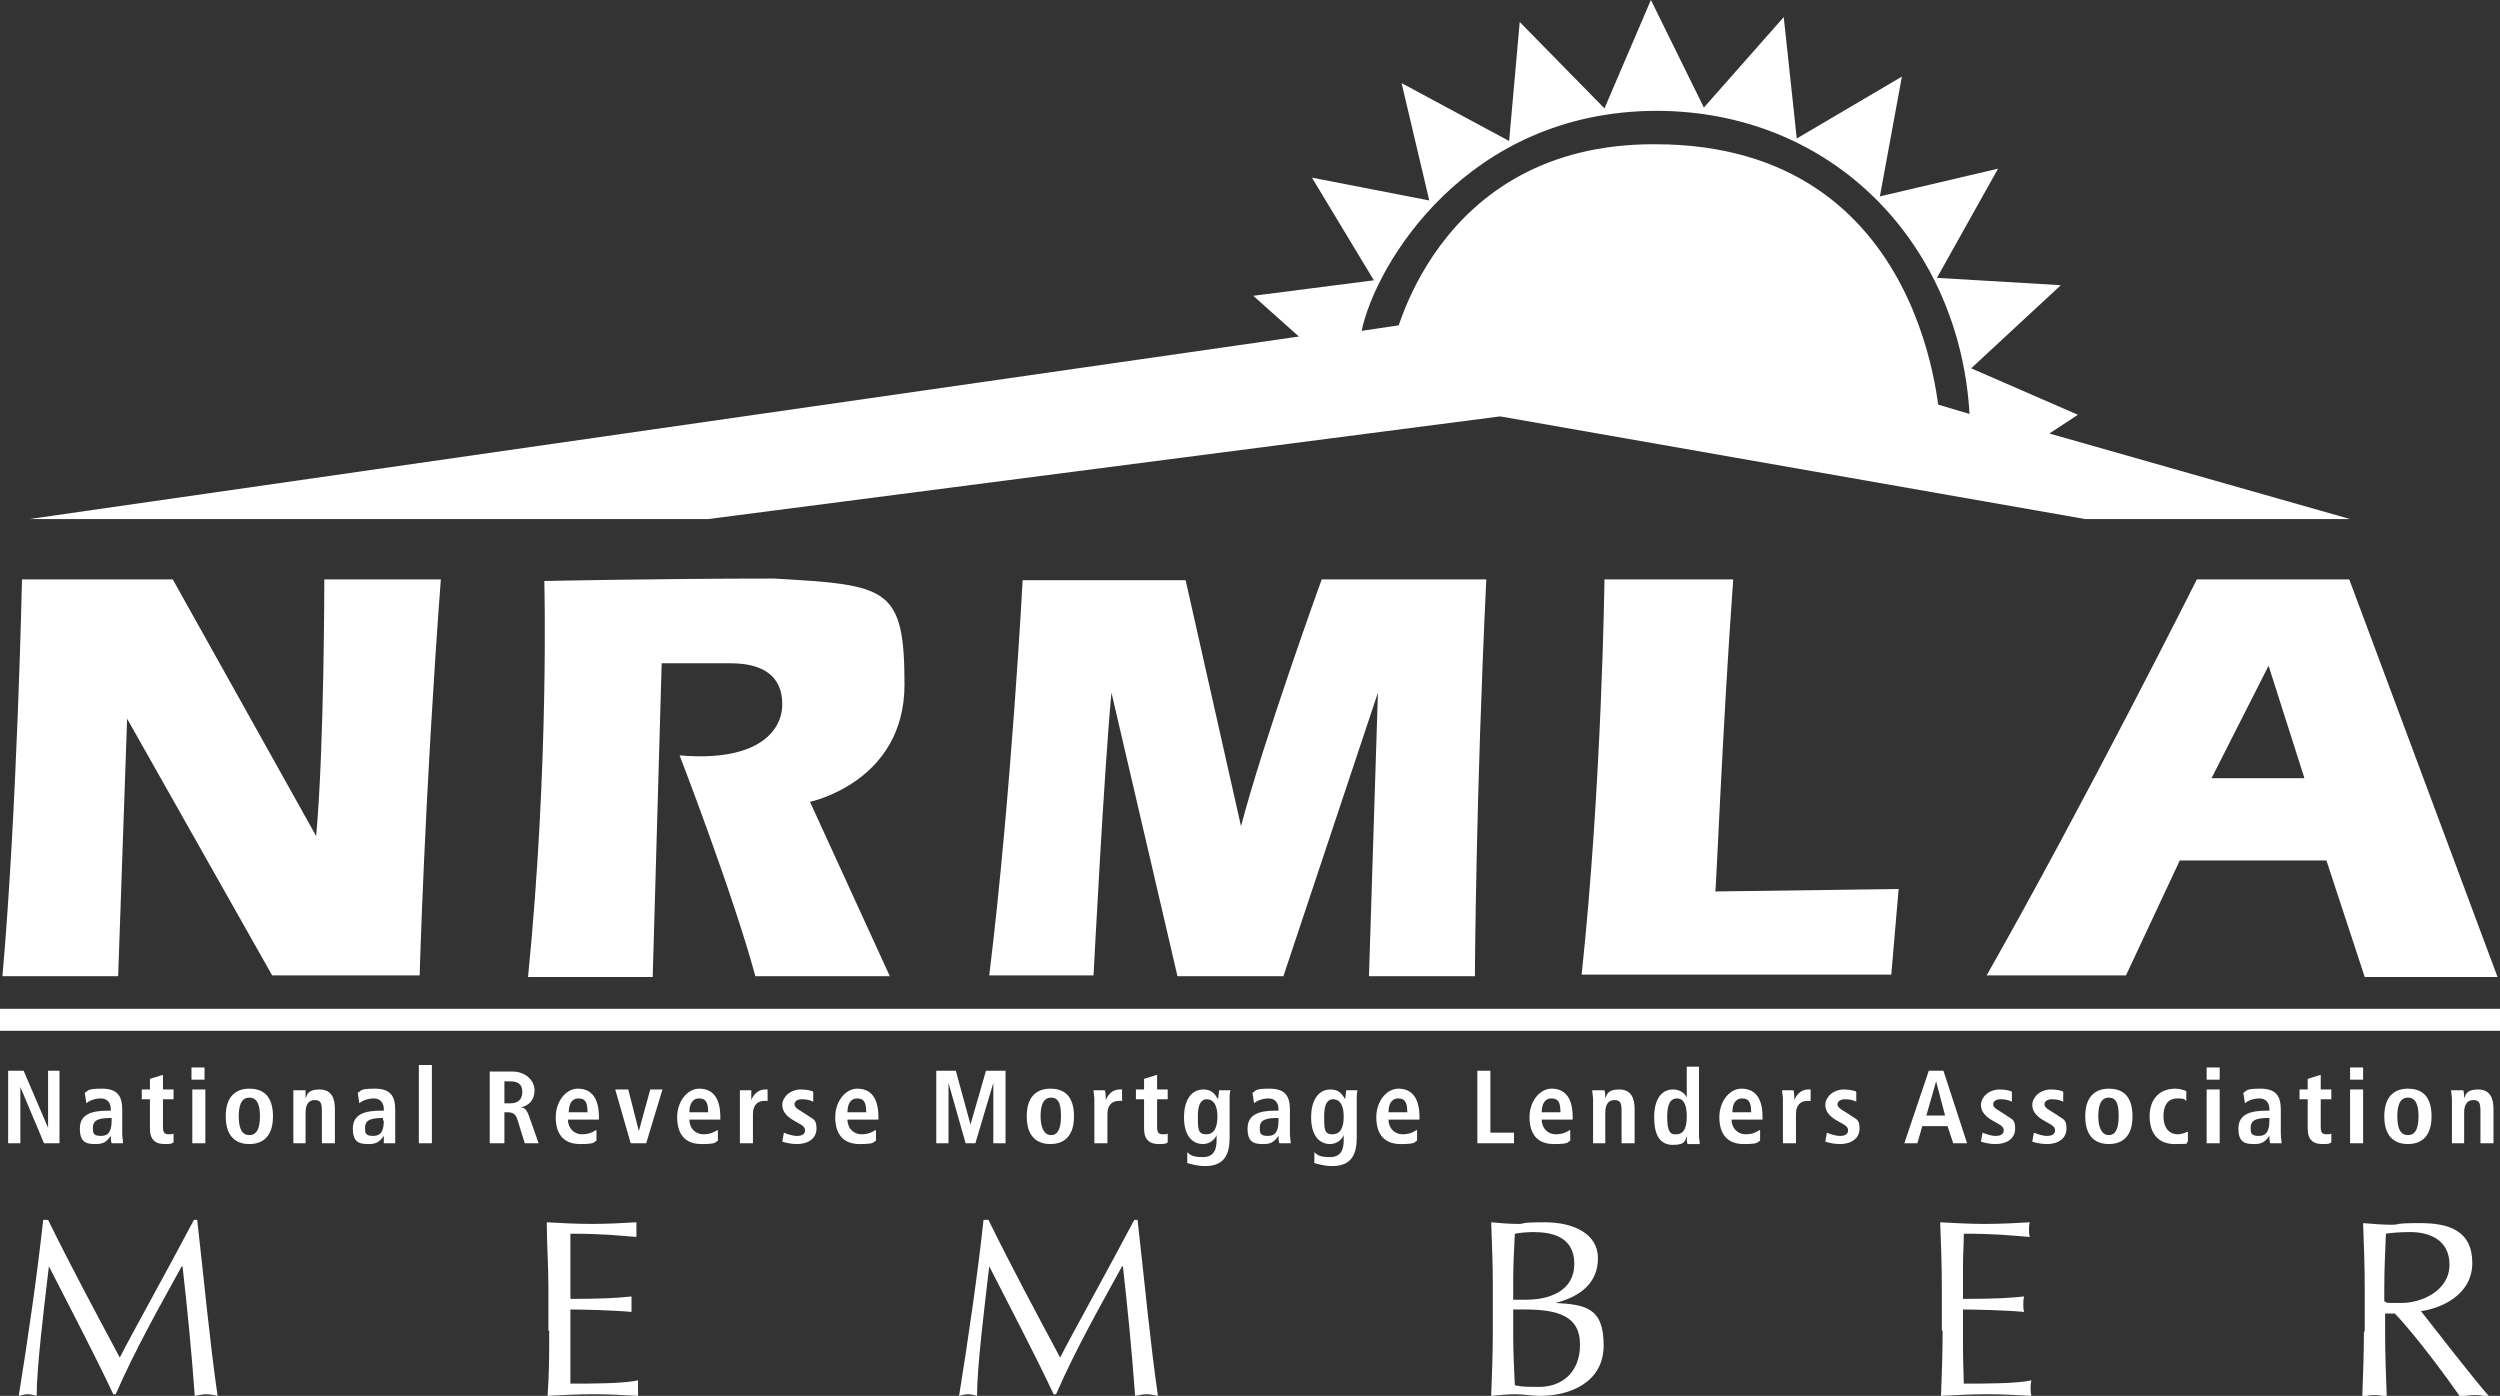
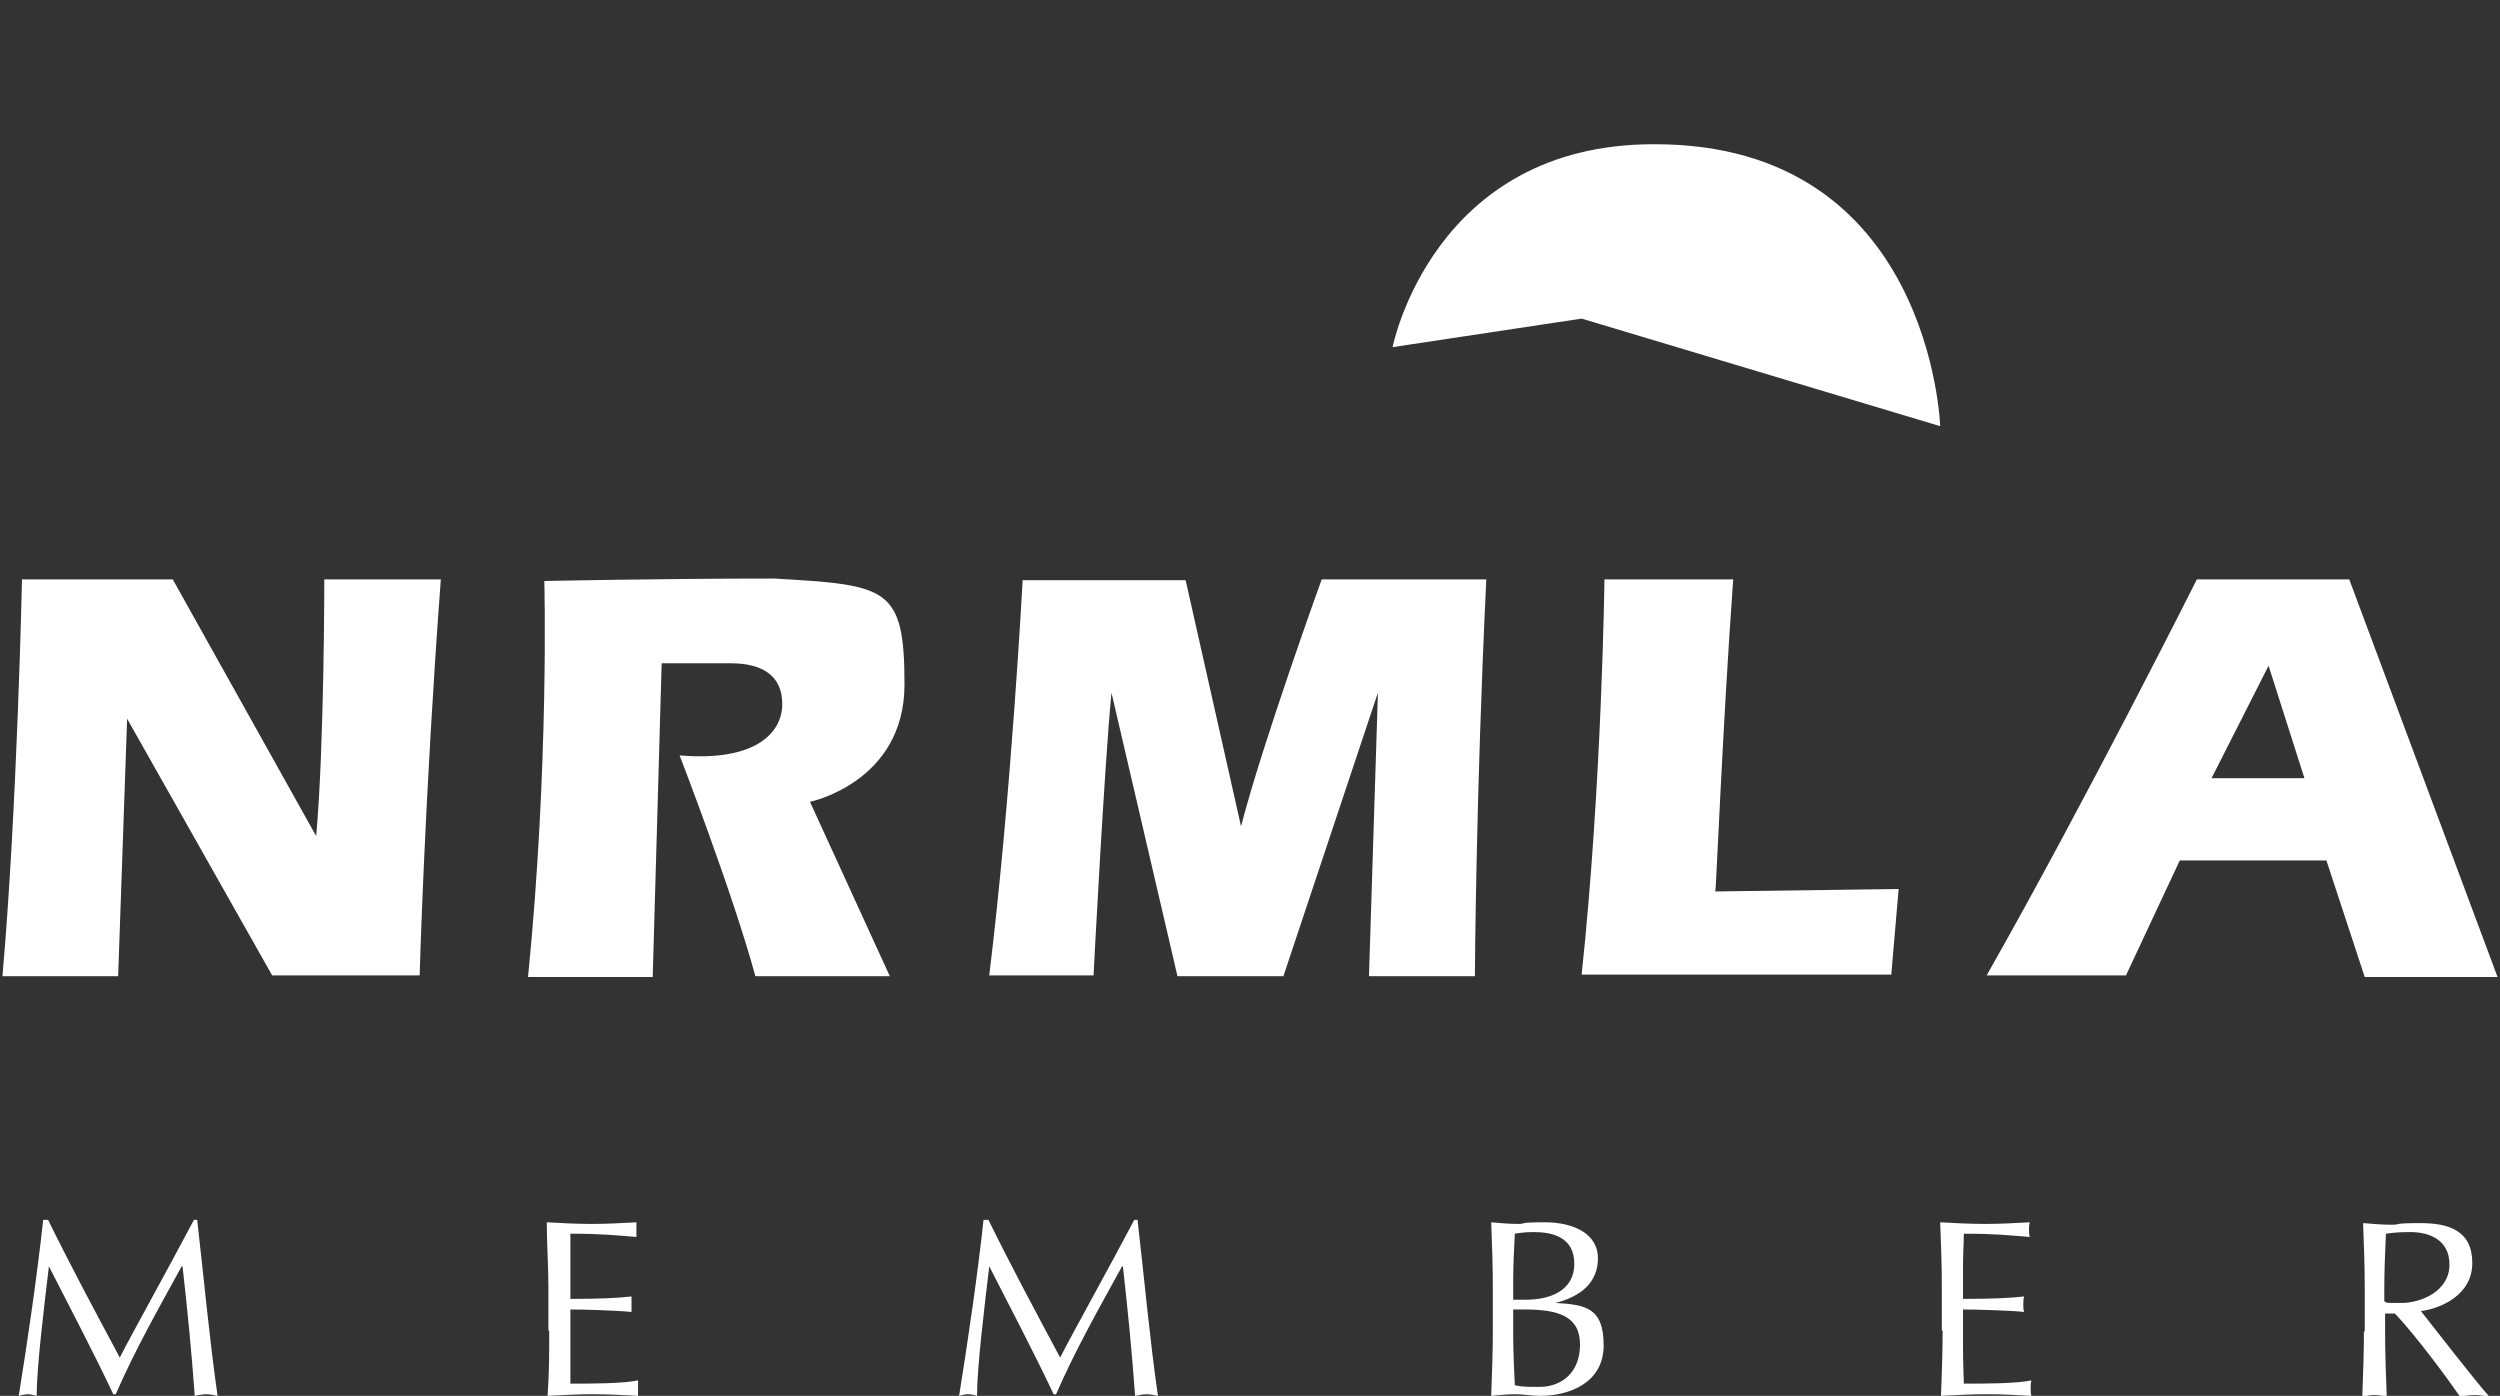
<svg xmlns="http://www.w3.org/2000/svg" id="Layer_1" data-name="Layer 1" version="1.1" viewBox="0 0 306.8 171.3">
  <rect x="0" y="0" width="306.8" height="171.3" fill="#333333" stroke="none" />
  <defs>
    <style>
      .cls-1 {
        fill: #fff;
        stroke-width: 0px;
      }
    </style>
  </defs>
  <path class="cls-1" d="M170.9,42.6l23.2-3.5,44,13.2s-1.1-34.6-35-34.6c-27.3-.1-32.2,24.9-32.2,24.9h0Z" />
-   <path class="cls-1" d="M167.1,40.6l26.9-4,47.7,14.2c-1.2-20.7-16.6-37.2-38.5-37.2-23.3.1-34.4,18.9-36.1,27h0ZM184.1,51.1l-97.2,12.6H3.6l155.8-22.4-5.6-5,14.8-1.9-7.6-12.6,14.4,2.8-3.4-14.4,13.2,7.1,1.3-14.6,10.4,10.6L202.6,0l6.5,13.2,9.8-11.1,1.6,14.9,12.9-7.6-2.7,14.7,14.5-3.4-7.5,13.4,15.2.9-11,10.2,13.1,5.7-3.5,2.3,36.9,10.5h-32.5l-71.8-12.6h0Z" />
  <path class="cls-1" d="M21.2,71.1H2.7s-.6,28.3-2.4,48.7h14.2l1.1-31.6,17.8,31.5h18.1s.6-21.9,2.6-48.6h-14.3s0,20.5-1,31.5l-17.6-31.5h0Z" />
  <path class="cls-1" d="M99.4,98.4s11.6-2.4,11.6-14.4-2.1-12.2-16-13c-14.1,0-28.2.3-28.2.3,0,0,.6,22.6-2,48.6h15.3l1.1-38.5h8.5c3.7,0,6.3,1.4,6.3,5s-3.4,7.1-12.6,6.3c0,0,6.5,16.8,9.3,27.1h16.5l-9.8-21.4h0Z" />
  <path class="cls-1" d="M145.5,71.2h-20s-1.4,26.5-4.1,48.5h12.8s1.3-25.3,2.2-34.7l8.1,34.8h13l11.6-34.8-1.1,34.8h13s.1-21.7,1.4-48.7h-20.2s-7.2,19.9-9.9,30.3l-6.8-30.2h0Z" />
  <path class="cls-1" d="M212.7,71.1h-15.8s-.3,25-2.8,48.5h38l.9-10.5-22.5.3c.1,0,.9-20.4,2.2-38.3h0Z" />
  <path class="cls-1" d="M288.3,71.1h-18.7s-13.7,27.3-25.8,48.6h17.1l6.6-14.1h18l4.7,14.3h16.3l-18.2-48.8h0ZM282.8,95.5h-11.4l7-13.8,4.4,13.8h0Z" />
-   <polygon class="cls-1" points="0 123.8 0 126.5 306.8 126.5 306.8 123.8 0 123.8" />
  <path class="cls-1" d="M5.3,149.7c-.7,6.5-1.9,14.8-3,21.6.4-.1.7-.2,1.1-.2s.7.1,1.1.2c0-3.5.9-10.8,1.5-15.9h0c2.7,5.3,5.5,10.6,7.9,15.7h.3c2.4-5.5,5.3-10.6,8.1-15.7h.1c.6,5.3,1.1,10.4,1.5,15.9.5-.1,1-.2,1.4-.2s1,.1,1.4.2c-1-7-1.6-13.7-2.5-21.6h-.4c-3,5.7-7.9,14.5-9.1,16.9-3.1-5.8-6-11.2-8.8-16.9h-.6ZM67.4,163.3c0,2.6,0,5.3-.2,8,1.9-.1,3.7-.2,5.6-.2s3.7.1,5.5.2c0-.3,0-.6,0-.9s0-.7,0-1c-1.9.4-5.6.4-8.3.4,0-.8,0-2.3,0-4.6v-4.5c1.5,0,5.4.1,7.5.3,0-.3,0-.6,0-.9s0-.6,0-1c-1.8.2-3.8.3-7.5.3v-4.1c0-1.5,0-2.6,0-3.9,4,0,5.5.2,8.1.4,0-.3,0-.6,0-.9s0-.6,0-.9c-1.8.1-3.6.2-5.5.2s-3.7-.1-5.5-.2c0,2.6.2,5.3.2,7.9v5.4h.1ZM120.7,149.7c-.7,6.5-1.9,14.8-3,21.6.4-.1.7-.2,1.1-.2s.7.1,1.1.2c0-3.5.9-10.8,1.5-15.9h0c2.7,5.3,5.5,10.6,7.9,15.7h.3c2.4-5.5,5.3-10.6,8.1-15.7h.1c.6,5.3,1.1,10.4,1.5,15.9.5-.1,1-.2,1.4-.2s1,.1,1.4.2c-1-7-1.6-13.7-2.5-21.6h-.4c-3,5.7-7.9,14.5-9.1,16.9-3.1-5.8-6-11.2-8.8-16.9h-.7ZM183.2,163.3c0,2.6-.1,5.3-.2,8,1-.1,2-.2,3-.2s2,.2,3,.2c3.6,0,7.8-1.6,7.8-6.2s-2.2-5-5.9-5.2h0c3.1-.8,5.2-2.5,5.2-5.5s-3-4.4-6.5-4.4-2.2.2-3.3.2-2.2-.1-3.3-.2c.1,2.6.2,5.3.2,7.9v5.4h0ZM185.7,159.5v-2.3c0-1.9.1-3.9.2-5.8.6-.1,1.3-.2,2.3-.2,2.3,0,5,.6,5,3.9s-3,4.4-5.9,4.4h-1.6ZM185.7,160.7h1.4c4.1,0,6.8.8,6.8,4.3s-2.3,5.2-5,5.2-2.2-.1-3-.2c-.1-2.1-.2-4.2-.2-6.2v-3.1h0ZM238.4,163.3c0,2.6-.1,5.3-.2,8,1.9-.1,3.7-.2,5.6-.2s3.7.1,5.5.2c-.1-.3-.1-.6-.1-.9s0-.7.1-1c-1.9.4-5.6.4-8.3.4,0-.8-.1-2.3-.1-4.6v-4.5c1.5,0,5.4.1,7.5.3-.1-.3-.1-.6-.1-.9s0-.6.1-1c-1.8.2-3.8.3-7.5.3v-4.1c0-1.5.1-2.6.1-3.9,4,0,5.5.2,8.1.4-.1-.3-.1-.6-.1-.9s0-.6.1-.9c-1.8.1-3.6.2-5.5.2s-3.7-.1-5.5-.2c.1,2.6.2,5.3.2,7.9v5.4h0ZM292.6,158.1c0-2.2.1-4.4.2-6.7.6-.1,1.6-.2,3-.2,2.1,0,4.8.8,4.8,4s-3.4,4.7-5.9,4.7-1.5,0-2.1-.2v-1.6h0ZM290.1,163.4c0,2.6-.1,5.3-.2,8,.5-.1,1-.2,1.5-.2s1,.1,1.5.2c-.1-2.6-.2-5.3-.2-8v-2.2h1.2c2.6,2.7,6.7,8.3,8,10.2.6-.1,1.2-.2,1.8-.2s1.2.1,1.8.2c-1.8-2-6.9-8.6-8.4-10.5,2.3-.3,6.3-1.9,6.3-5.9s-2.9-4.9-6.4-4.9-2.3.2-3.5.2-2.3-.1-3.5-.2c.1,2.6.2,5.3.2,8v5.3h0Z" />
-   <path class="cls-1" d="M1,140.3h1.5v-6.9h0l2.9,6.9h1.9v-8.9h-1.4v7h0l-3-7h-1.9v8.9h0ZM10.6,135.4c.3-.3,1-.6,1.8-.6s1.2.6,1.2,1.3v.2h-.3c-2,0-3.5.4-3.5,2.2s.9,1.9,2,1.9,1.4-.5,1.8-1h0c0,.3,0,.6.1.9h1.4c0-.3-.1-.7-.1-1.2v-2.9c0-1.6-.5-2.6-2.5-2.6s-1.6.3-2.1.5l.2,1.3h0ZM13.7,137.5c0,1.2-.3,1.9-1.3,1.9s-1-.4-1-1c0-1,.8-1.2,2.2-1.2h.1v.3h0ZM18.4,133.7h-1v1.2h1v3.6c0,1.4.7,1.9,1.8,1.9s.8-.1,1.1-.2v-1.1c-.1.1-.3.1-.6.1-.5,0-.7-.2-.7-.9v-3.4h1.3v-1.2h-1.3v-1.8l-1.6.5v1.3h0ZM23.6,140.3h1.6v-6.6h-1.6v6.6h0ZM23.5,132.5h1.6v-1.5h-1.6v1.5h0ZM29.3,137c0-1.1.2-2.3,1.3-2.3s1.3,1.2,1.3,2.3-.2,2.3-1.3,2.3-1.3-1.2-1.3-2.3h0ZM27.7,137c0,2.8,1.6,3.4,2.9,3.4s2.9-.6,2.9-3.4-1.5-3.4-2.9-3.4-2.9.7-2.9,3.4h0ZM35.9,140.3h1.6v-3.8c0-.8.3-1.5,1.1-1.5s.9.4.9,1.4v3.9h1.6v-4.2c0-1.3-.4-2.4-1.9-2.4s-1.5.7-1.7,1.1h0c0-.3,0-.7,0-1h-1.5c0,.3,0,.7,0,1.1v5.4h0ZM44.1,135.4c.3-.3,1-.6,1.8-.6s1.2.6,1.2,1.3v.2h-.3c-2,0-3.5.4-3.5,2.2s.9,1.9,2,1.9,1.4-.5,1.8-1h0c0,.3,0,.6,0,.9h1.4c0-.3,0-.7,0-1.2v-2.9c0-1.6-.5-2.6-2.5-2.6s-1.6.3-2.1.5l.2,1.3h0ZM47.1,137.5c0,1.2-.3,1.9-1.3,1.9s-1-.4-1-1c0-1,.8-1.2,2.2-1.2h0v.3h0ZM51.4,140.3h1.6v-9.6h-1.6v9.6h0ZM60.3,140.3h1.6v-3.8h.4c.6,0,1,.2,1.2.9l.9,2.9h1.7l-1.2-3.4c-.3-.8-.6-1-1-1h0c1-.2,1.7-.9,1.7-2.1s-1.1-2.3-2.7-2.3h-2.8v8.8h.2ZM61.9,135.3v-2.6h.7c.9,0,1.5.3,1.5,1.3s-.6,1.4-1.5,1.4h-.7ZM73.1,138.7c-.3.2-.8.5-1.7.5s-1.7-.7-1.7-1.8h3.8v-.3c0-2.7-1.2-3.5-2.6-3.5s-2.7,1.5-2.7,3.5.9,3.3,3,3.3,1.6-.3,2-.4v-1.3h-.1ZM69.8,136.5c0-.9.3-1.7,1.2-1.7s1.1.6,1.1,1.7h-2.3ZM77.4,140.3h1.9l2-6.6h-1.5l-1.4,5.1h0l-1.3-5.1h-1.6l1.9,6.6h0ZM88,138.7c-.3.2-.8.5-1.7.5s-1.7-.7-1.7-1.8h3.8v-.3c0-2.7-1.2-3.5-2.6-3.5s-2.7,1.5-2.7,3.5.9,3.3,3,3.3,1.6-.3,2-.4v-1.3h-.1ZM84.6,136.5c0-.9.3-1.7,1.2-1.7s1.1.6,1.1,1.7h-2.3ZM90.8,140.3h1.6v-3.6c0-1.2.7-1.6,1.4-1.6s.3,0,.4.1v-1.5h-.3c-1,0-1.5.8-1.7,1.3h0c0-.4,0-.8,0-1.2h-1.4c0,.3,0,.7,0,1.1v5.4h0ZM96,140.1c.3.1,1,.3,1.8.3,1.4,0,2.4-.7,2.4-1.9s-.4-1.1-1.2-1.7l-.8-.5c-.5-.3-.7-.5-.7-.8s.3-.6.9-.6,1,.1,1.4.3v-1.2c0-.1-.7-.3-1.5-.3-1.4,0-2.3,1-2.3,1.9s.7,1.5,1.4,1.9l.7.4c.6.3.7.6.7.8,0,.5-.4.7-1,.7s-1.4-.3-1.6-.4l-.2,1.1h0ZM107.4,138.7c-.3.2-.8.5-1.7.5s-1.7-.7-1.7-1.8h3.8v-.3c0-2.7-1.2-3.5-2.6-3.5s-2.7,1.5-2.7,3.5.9,3.3,3,3.3,1.6-.3,2-.4v-1.3h-.1ZM104,136.5c0-.9.3-1.7,1.2-1.7s1.1.6,1.1,1.7h-2.3ZM121.9,140.3h1.5v-8.9h-2.4l-1.9,6.6h0l-1.8-6.6h-2.4v8.9h1.5v-7.4h0l2.1,7.4h1.2l2.2-7.4h0v7.4h0ZM127.7,137c0-1.1.2-2.3,1.3-2.3s1.2,1.2,1.2,2.3-.2,2.3-1.2,2.3-1.3-1.2-1.3-2.3h0ZM126,137c0,2.8,1.6,3.4,2.9,3.4s2.9-.6,2.9-3.4-1.5-3.4-2.9-3.4-2.9.7-2.9,3.4h0ZM134.3,140.3h1.6v-3.6c0-1.2.7-1.6,1.4-1.6s.3,0,.4.1v-1.5h-.3c-1,0-1.5.8-1.7,1.3h0c0-.4,0-.8-.1-1.2h-1.4c0,.3.1.7.1,1.1v5.4h0ZM140.4,133.7h-1v1.2h1v3.6c0,1.4.7,1.9,1.8,1.9s.8-.1,1.1-.2v-1.1c-.1.1-.3.1-.6.1-.5,0-.7-.2-.7-.9v-3.4h1.3v-1.2h-1.3v-1.8l-1.6.5v1.3h0ZM147,137c0-1.3.3-2.1,1.1-2.1s1.3.7,1.3,2.1-.4,2.2-1.4,2.2-1-.7-1-2.2h0ZM145.6,142.7c.4.1,1.2.4,2.3.4,2.4,0,3-1.5,3-3.5v-4.8c0-.3,0-.7.1-1h-1.4c0,.3-.1.7-.1,1h-.1c-.3-.6-.8-1.1-1.7-1.1-1.7,0-2.4,1.6-2.4,3.4,0,2.7,1.4,3.3,2.3,3.3s1.5-.6,1.7-1.1h0v.6c0,1-.2,2.1-1.7,2.1s-1.6-.4-1.9-.6v1.3h-.1ZM153.9,135.4c.3-.3,1-.6,1.8-.6s1.2.6,1.2,1.3v.2h-.3c-2,0-3.5.4-3.5,2.2s.9,1.9,2,1.9,1.4-.5,1.8-1h0c0,.3,0,.6.1.9h1.4c0-.3-.1-.7-.1-1.2v-2.9c0-1.6-.5-2.6-2.5-2.6s-1.6.3-2.1.5l.2,1.3h0ZM156.9,137.5c0,1.2-.3,1.9-1.3,1.9s-1-.4-1-1c0-1,.8-1.2,2.2-1.2h.1v.3h0ZM162.5,137c0-1.3.3-2.1,1.1-2.1s1.3.7,1.3,2.1-.4,2.2-1.4,2.2-1-.7-1-2.2h0ZM161.2,142.7c.4.1,1.2.4,2.3.4,2.4,0,3-1.5,3-3.5v-4.8c0-.3,0-.7.1-1h-1.4c0,.3-.1.7-.1,1h-.1c-.3-.6-.8-1.1-1.7-1.1-1.7,0-2.4,1.6-2.4,3.4,0,2.7,1.4,3.3,2.3,3.3s1.5-.6,1.7-1.1h0v.6c0,1-.2,2.1-1.7,2.1s-1.6-.4-1.9-.6v1.3h-.1ZM173.8,138.7c-.3.2-.8.5-1.7.5s-1.7-.7-1.7-1.8h3.8v-.3c0-2.7-1.2-3.5-2.6-3.5s-2.7,1.5-2.7,3.5.9,3.3,3,3.3,1.6-.3,2-.4v-1.3h-.1ZM170.4,136.5c0-.9.3-1.7,1.2-1.7s1.1.6,1.1,1.7h-2.3ZM181.2,140.3h4.6v-1.3h-2.9v-7.6h-1.6v8.9h-.1ZM192.6,138.7c-.3.2-.8.5-1.7.5s-1.7-.7-1.7-1.8h3.8v-.3c0-2.7-1.2-3.5-2.6-3.5s-2.7,1.5-2.7,3.5.9,3.3,3,3.3,1.6-.3,2-.4v-1.3h-.1ZM189.2,136.5c0-.9.3-1.7,1.2-1.7s1.1.6,1.1,1.7h-2.3ZM195.4,140.3h1.6v-3.8c0-.8.3-1.5,1.1-1.5s.9.4.9,1.4v3.9h1.6v-4.2c0-1.3-.4-2.4-1.9-2.4s-1.5.7-1.7,1.1h0c0-.3,0-.7-.1-1h-1.5c0,.3.1.7.1,1.1v5.4h-.1ZM207,130.8v3.9h0c-.2-.5-.8-1-1.7-1-1.4,0-2.3,1.2-2.3,3.4s.7,3.4,2.3,3.4,1.5-.6,1.7-1.1h0c0,.4,0,.8.1,1h1.5c0-.2-.1-.7-.1-1.1v-8.4h-1.5ZM204.6,137c0-1.3.3-2.2,1.2-2.2s1.2.9,1.2,2.2-.3,2.2-1.3,2.2c-.9.1-1.1-.7-1.1-2.2h0ZM215.9,138.7c-.3.2-.8.5-1.7.5s-1.7-.7-1.7-1.8h3.8v-.3c0-2.7-1.2-3.5-2.6-3.5s-2.7,1.5-2.7,3.5.9,3.3,3,3.3,1.6-.3,2-.4v-1.3h-.1ZM212.6,136.5c0-.9.3-1.7,1.2-1.7s1.1.6,1.1,1.7h-2.3ZM218.8,140.3h1.6v-3.6c0-1.2.7-1.6,1.4-1.6s.3,0,.4.1v-1.5h-.3c-1,0-1.5.8-1.7,1.3h0c0-.4,0-.8-.1-1.2h-1.4c0,.3.1.7.1,1.1v5.4h0ZM224,140.1c.3.1,1,.3,1.8.3,1.4,0,2.4-.7,2.4-1.9s-.4-1.1-1.2-1.7l-.8-.5c-.5-.3-.7-.5-.7-.8s.3-.6.9-.6,1,.1,1.4.3v-1.2c0-.1-.7-.3-1.5-.3-1.4,0-2.3,1-2.3,1.9s.7,1.5,1.4,1.9l.7.4c.6.3.7.6.7.8,0,.5-.4.7-1,.7s-1.4-.3-1.6-.4l-.2,1.1h0ZM236.4,136.9l1.2-4.2h0l1.1,4.2h-2.3ZM239.7,140.3h1.7l-2.9-8.9h-1.8l-3,8.9h1.6l.6-2.1h3.1l.7,2.1h0ZM243.1,140.1c.3.1,1,.3,1.8.3,1.4,0,2.4-.7,2.4-1.9s-.4-1.1-1.2-1.7l-.8-.5c-.5-.3-.7-.5-.7-.8s.3-.6.9-.6,1,.1,1.4.3v-1.2c0-.1-.7-.3-1.5-.3-1.4,0-2.3,1-2.3,1.9s.7,1.5,1.4,1.9l.7.4c.6.3.7.6.7.8,0,.5-.4.7-1,.7s-1.4-.3-1.6-.4l-.2,1.1h0ZM249.4,140.1c.3.1,1,.3,1.8.3,1.4,0,2.4-.7,2.4-1.9s-.4-1.1-1.2-1.7l-.8-.5c-.5-.3-.7-.5-.7-.8s.3-.6.9-.6,1,.1,1.4.3v-1.2c0-.1-.7-.3-1.5-.3-1.4,0-2.3,1-2.3,1.9s.7,1.5,1.4,1.9l.7.4c.6.3.7.6.7.8,0,.5-.4.7-1,.7s-1.4-.3-1.6-.4l-.2,1.1h0ZM257.5,137c0-1.1.2-2.3,1.3-2.3s1.2,1.2,1.2,2.3-.2,2.3-1.2,2.3-1.3-1.2-1.3-2.3h0ZM255.9,137c0,2.8,1.6,3.4,2.9,3.4s2.9-.6,2.9-3.4-1.5-3.4-2.9-3.4-2.9.7-2.9,3.4h0ZM268.4,138.9c-.2.1-.7.3-1.1.3-1.2,0-1.8-.9-1.8-2.2s.5-2.2,1.7-2.2.8.2,1.1.3v-1.2c-.2-.1-.8-.3-1.3-.3-2.2,0-3.2,1.5-3.2,3.4s.9,3.4,3.1,3.4,1.2-.1,1.6-.3v-1.2h-.1ZM270.8,140.3h1.6v-6.6h-1.6v6.6h0ZM270.8,132.5h1.6v-1.5h-1.6v1.5h0ZM275.5,135.4c.3-.3,1-.6,1.8-.6s1.2.6,1.2,1.3v.2h-.3c-2,0-3.5.4-3.5,2.2s.9,1.9,2,1.9,1.4-.5,1.8-1h0c0,.3,0,.6.1.9h1.4c0-.3-.1-.7-.1-1.2v-2.9c0-1.6-.5-2.6-2.5-2.6s-1.6.3-2.1.5l.2,1.3h0ZM278.5,137.5c0,1.2-.3,1.9-1.3,1.9s-1-.4-1-1c0-1,.8-1.2,2.2-1.2h.1v.3h0ZM283.2,133.7h-1v1.2h1v3.6c0,1.4.7,1.9,1.8,1.9s.8-.1,1.1-.2v-1.1c-.1.1-.3.1-.6.1-.5,0-.7-.2-.7-.9v-3.4h1.3v-1.2h-1.3v-1.8l-1.6.5v1.3h0ZM288.4,140.3h1.6v-6.6h-1.6v6.6h0ZM288.4,132.5h1.6v-1.5h-1.6v1.5h0ZM294.2,137c0-1.1.2-2.3,1.3-2.3s1.3,1.2,1.3,2.3-.2,2.3-1.3,2.3-1.3-1.2-1.3-2.3h0ZM292.6,137c0,2.8,1.6,3.4,2.9,3.4s2.9-.6,2.9-3.4-1.5-3.4-2.9-3.4-2.9.7-2.9,3.4h0ZM300.8,140.3h1.6v-3.8c0-.8.3-1.5,1.1-1.5s.9.4.9,1.4v3.9h1.6v-4.2c0-1.3-.4-2.4-1.9-2.4s-1.5.7-1.7,1.1h0c0-.3,0-.7-.1-1h-1.5c0,.3.1.7.1,1.1v5.4h-.1Z" />
</svg>